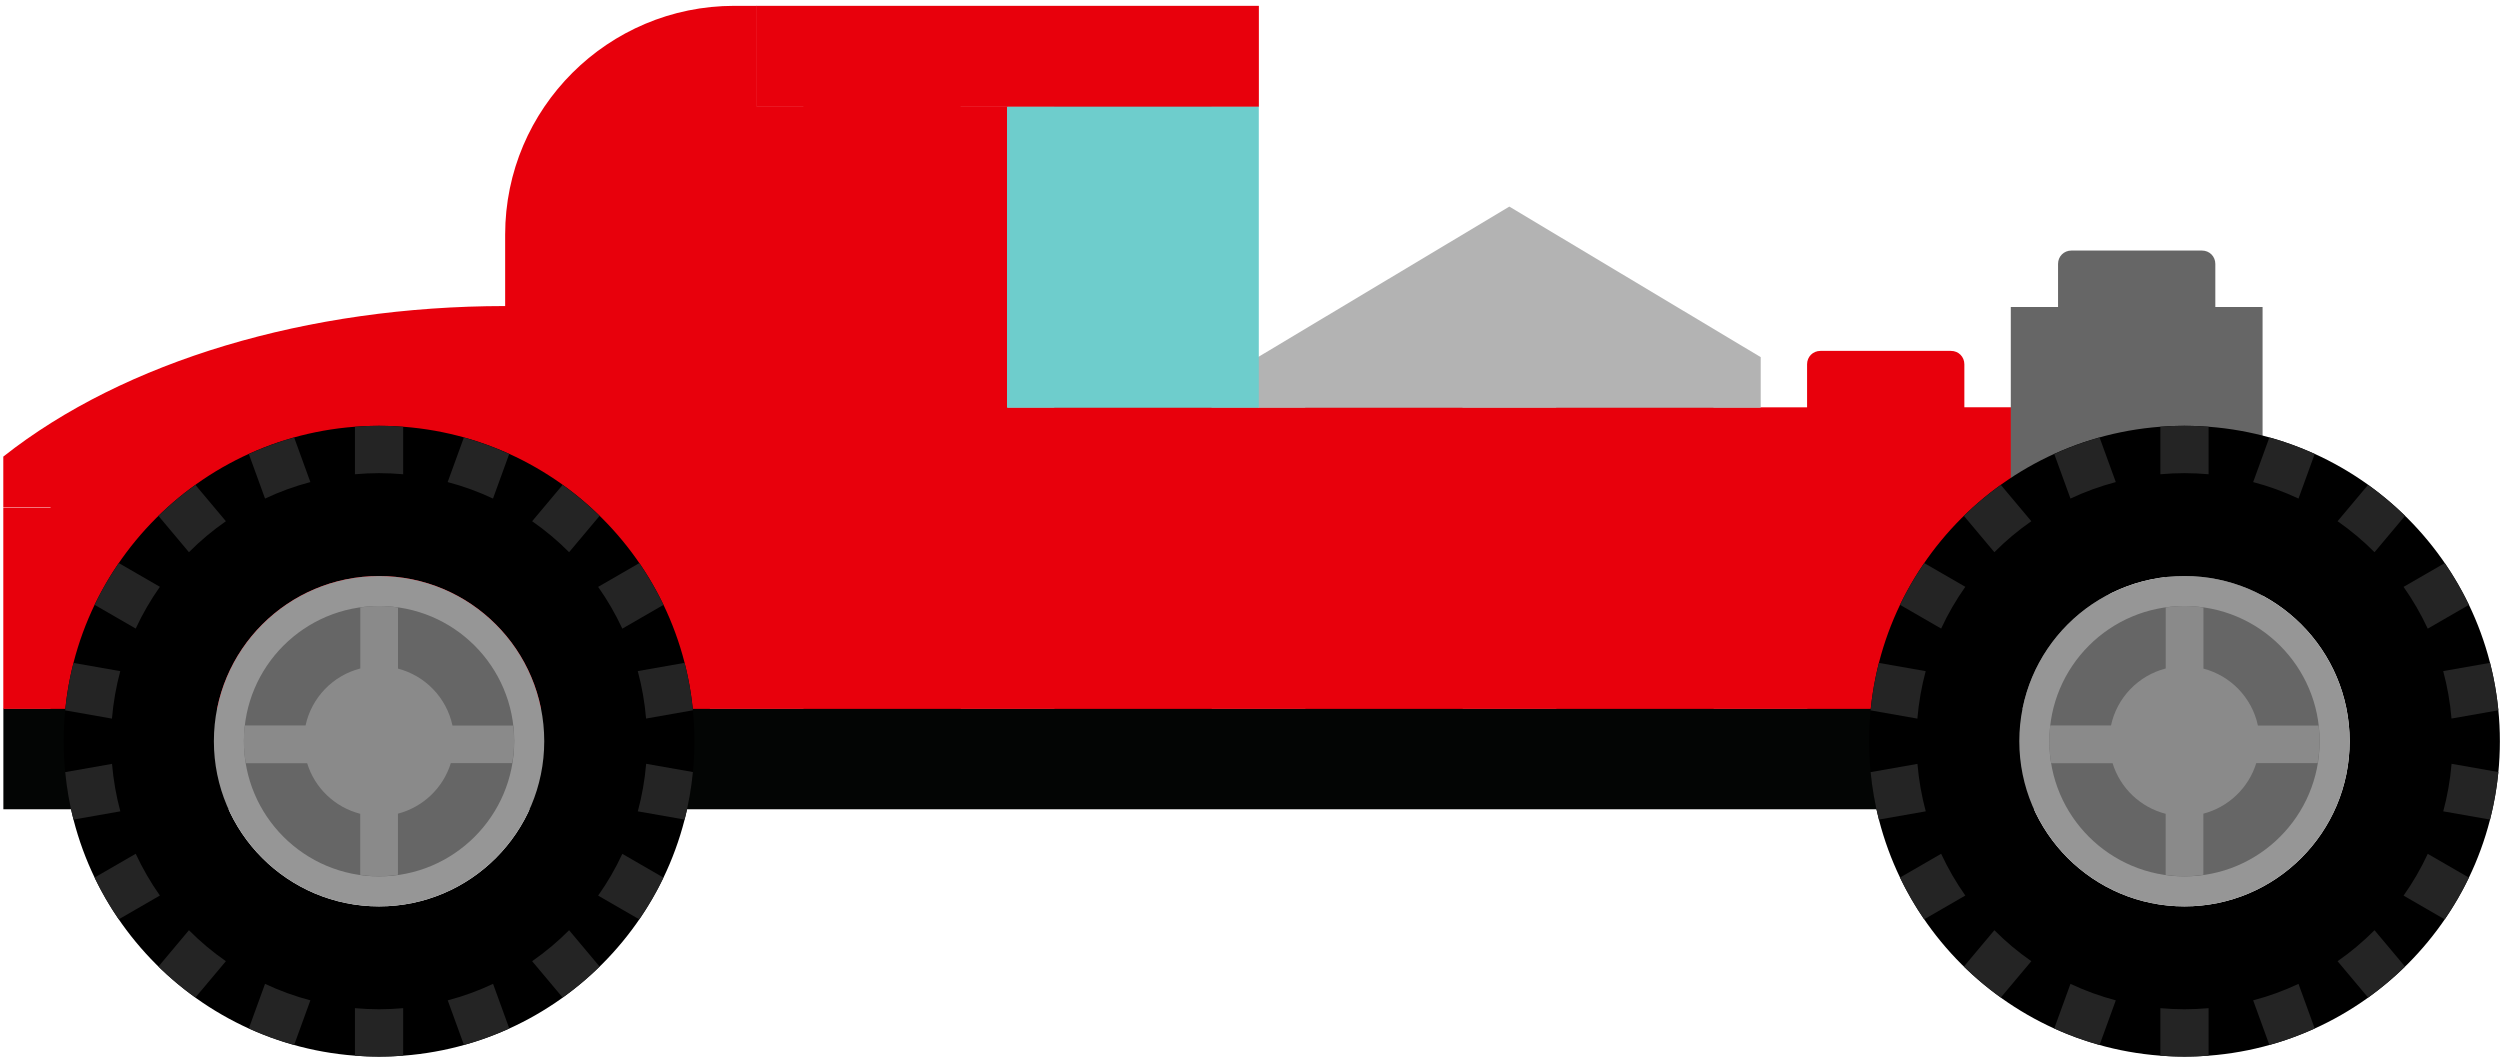
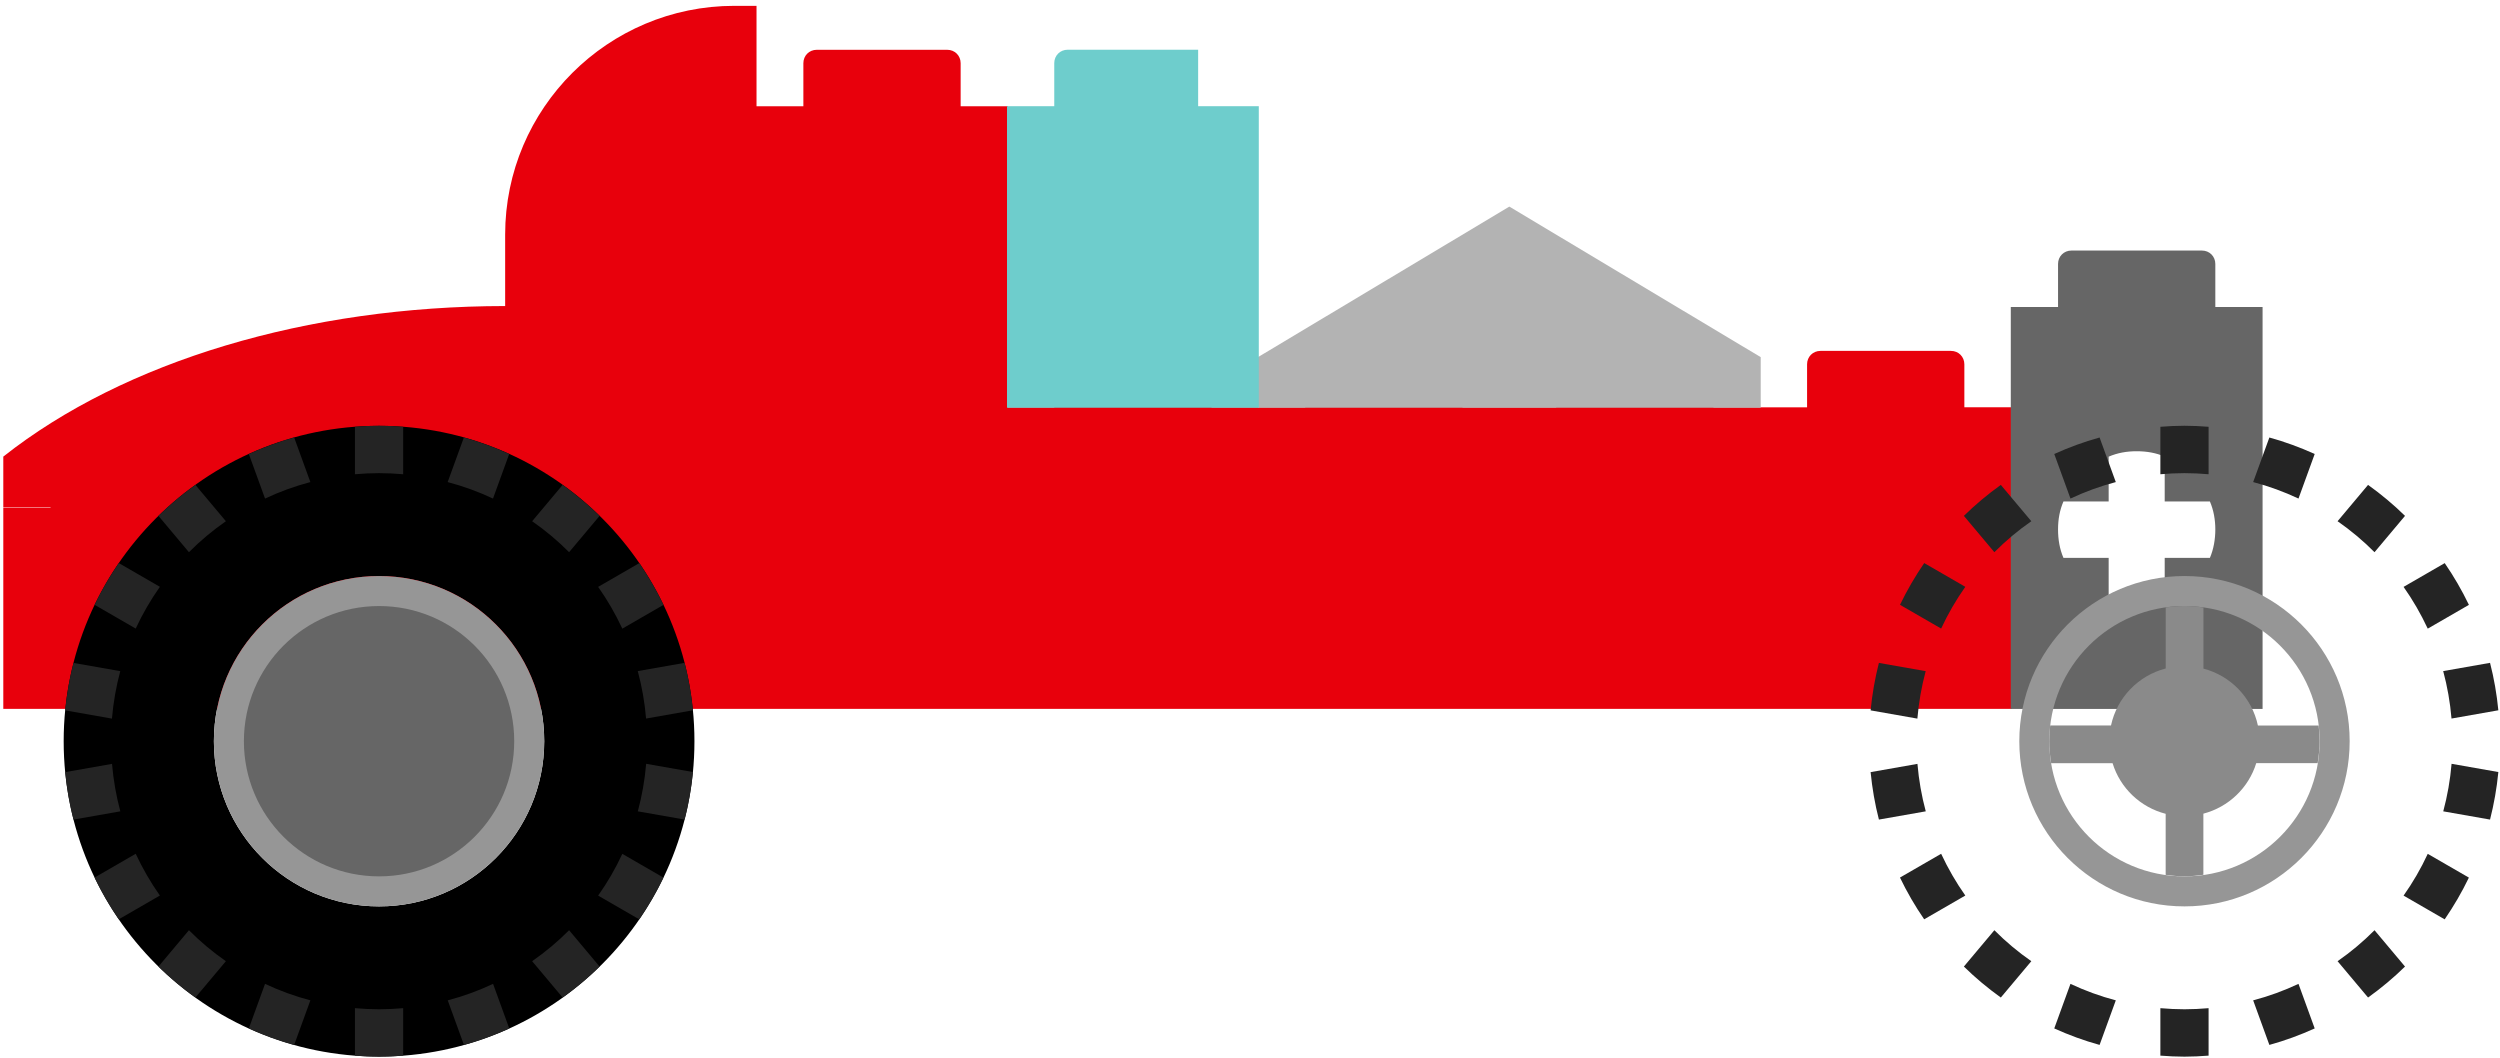
<svg xmlns="http://www.w3.org/2000/svg" width="364" height="154" viewBox="0 0 364 154" fill="none">
-   <path d="M322.55 103.15V96.88C322.55 95.78 321.7 94.93 320.6 94.93H301.6C300.5 94.93 299.65 95.78 299.65 96.88V103.15H286.05V96.88C286.05 95.78 285.2 94.93 284.1 94.93H265.1C264 94.93 263.15 95.78 263.15 96.88V103.15H249.51V96.88C249.51 95.78 248.66 94.93 247.56 94.93H228.56C227.46 94.93 226.61 95.78 226.61 96.88V103.15H212.97V96.88C212.97 95.78 212.12 94.93 211.02 94.93H192.02C190.92 94.93 190.07 95.78 190.07 96.88V103.15H176.43V96.88C176.43 95.78 175.58 94.93 174.48 94.93H155.48C154.38 94.93 153.53 95.78 153.53 96.88V103.15H139.89V96.88C139.89 95.78 139.04 94.93 137.94 94.93H118.94C117.84 94.93 116.99 95.78 116.99 96.88V103.15H103.35V96.88C103.35 95.78 102.5 94.93 101.4 94.93H82.4C81.3 94.93 80.45 95.78 80.45 96.88V103.15H66.81V96.88C66.81 95.78 65.96 94.93 64.86 94.93H45.86C44.76 94.93 43.91 95.78 43.91 96.88V103.15H30.27V96.88C30.27 95.78 29.42 94.93 28.32 94.93H9.32C8.22 94.93 7.37 95.78 7.37 96.88V103.15H0.49V117.83H329.44V103.15H322.56H322.55Z" fill="#030504" />
  <path d="M286.01 59.31V53.04C286.01 51.94 285.16 51.09 284.06 51.09H265.06C263.96 51.09 263.11 51.94 263.11 53.04V59.31H249.48V53.04C249.48 51.94 248.63 51.09 247.53 51.09H228.53C227.43 51.09 226.58 51.94 226.58 53.04V59.31H212.94V53.04C212.94 51.94 212.09 51.09 210.99 51.09H191.99C190.89 51.09 190.04 51.94 190.04 53.04V59.31H176.4V53.04C176.4 51.94 175.55 51.09 174.45 51.09H155.45C154.35 51.09 153.5 51.94 153.5 53.04V59.31H146.75V15.47H139.87V9.2C139.87 8.1 139.02 7.25 137.92 7.25H118.92C117.82 7.25 116.97 8.1 116.97 9.2V15.47H110.15V0.85H106.92C88.531 0.85 73.55 15.77 73.55 34.16V44.56C44.79 44.58 18.11 52.56 0.48 66.48V73.85H7.36V73.92H0.48V103.21H292.89V59.3H286.01V59.31ZM30.26 73.92V73.85H43.901V73.92H30.26ZM66.8 73.92V73.85H73.55V73.92H66.8Z" fill="#E8000C" />
  <path d="M183.16 52L219.76 30.08L256.36 52V59.37H183.16V52Z" fill="#B3B3B3" />
-   <path d="M146.62 15.46H153.5V9.19C153.5 8.09 154.35 7.24 155.45 7.24H174.45C175.55 7.24 176.4 8.09 176.4 9.19V15.46H183.28V59.37H146.62V15.46Z" fill="#6ECDCC" />
-   <path d="M110.091 0.85H183.291V15.53H110.091V0.85Z" fill="#E8000C" />
+   <path d="M146.62 15.46H153.5V9.19C153.5 8.09 154.35 7.24 155.45 7.24H174.45V15.46H183.28V59.37H146.62V15.46Z" fill="#6ECDCC" />
  <path d="M322.551 44.7V38.43C322.551 37.33 321.7 36.48 320.6 36.48H301.6C300.5 36.48 299.651 37.33 299.651 38.43V44.7H292.771V103.22H329.431V44.7H322.551ZM321.76 81.23H315.181V87.75C313.961 88.24 312.5 88.54 311.1 88.54C309.7 88.54 308.301 88.24 307.021 87.75V81.23H300.44C299.89 79.95 299.651 78.55 299.651 77.09C299.651 75.63 299.89 74.29 300.44 73.01H307.021V66.49C308.301 65.94 309.64 65.7 311.1 65.7C312.56 65.7 313.961 65.94 315.181 66.49V73.01H321.76C322.31 74.29 322.551 75.69 322.551 77.09C322.551 78.49 322.31 79.95 321.76 81.23Z" fill="#666666" />
  <path d="M55.27 129.7C67.277 129.7 77.01 119.967 77.01 107.96C77.01 95.953 67.277 86.22 55.27 86.22C43.264 86.22 33.53 95.953 33.53 107.96C33.53 119.967 43.264 129.7 55.27 129.7Z" fill="#666666" />
  <path d="M55.191 62C29.831 62 9.271 82.56 9.271 107.92C9.271 133.28 29.831 153.84 55.191 153.84C80.55 153.84 101.11 133.28 101.11 107.92C101.11 82.56 80.55 62 55.191 62ZM55.191 131.97C41.91 131.97 31.14 121.2 31.14 107.92C31.14 94.64 41.91 83.87 55.191 83.87C68.471 83.87 79.24 94.64 79.24 107.92C79.24 121.2 68.471 131.97 55.191 131.97Z" fill="black" />
  <path d="M45.19 70.19C42.9 70.79 40.7 71.6 38.59 72.59L36.23 66.1C38.35 65.14 40.55 64.33 42.83 63.7L45.19 70.19ZM17.29 81.99C15.97 83.92 14.79 85.94 13.77 88.06L19.76 91.52C20.75 89.38 21.93 87.35 23.28 85.44L17.29 81.98V81.99ZM74.14 66.1C72.02 65.14 69.82 64.33 67.54 63.7L65.18 70.19C67.47 70.79 69.67 71.6 71.78 72.59L74.14 66.1ZM27.51 135.44L23.07 140.73C24.74 142.37 26.54 143.87 28.45 145.24L32.89 139.95C30.96 138.61 29.16 137.1 27.51 135.44ZM96.6 88.06C95.58 85.94 94.4 83.91 93.08 81.99L87.09 85.45C88.44 87.36 89.61 89.39 90.61 91.53L96.6 88.07V88.06ZM100.89 103.43C100.66 101.07 100.26 98.76 99.68 96.51L92.86 97.71C93.46 99.94 93.87 102.25 94.07 104.62L100.88 103.42L100.89 103.43ZM82.86 80.4L87.3 75.11C85.63 73.47 83.83 71.97 81.92 70.6L77.48 75.89C79.41 77.23 81.21 78.74 82.86 80.4ZM32.89 75.89L28.45 70.6C26.54 71.97 24.74 73.47 23.07 75.11L27.51 80.4C29.16 78.74 30.96 77.23 32.89 75.89ZM51.68 146.79V153.7C52.84 153.79 54.01 153.85 55.19 153.85C56.37 153.85 57.54 153.79 58.7 153.7V146.79C57.54 146.89 56.37 146.95 55.19 146.95C54.01 146.95 52.84 146.89 51.68 146.79ZM10.7 96.51C10.13 98.75 9.72 101.06 9.49 103.43L16.3 104.63C16.5 102.26 16.91 99.95 17.51 97.72L10.69 96.52L10.7 96.51ZM93.08 133.85C94.4 131.92 95.58 129.9 96.6 127.78L90.61 124.32C89.62 126.46 88.44 128.49 87.09 130.4L93.08 133.86V133.85ZM36.23 149.74C38.35 150.7 40.55 151.51 42.83 152.14L45.19 145.65C42.9 145.05 40.7 144.24 38.59 143.25L36.23 149.74ZM92.86 118.13L99.68 119.33C100.25 117.09 100.66 114.78 100.89 112.41L94.08 111.21C93.88 113.58 93.47 115.89 92.87 118.12L92.86 118.13ZM67.55 152.14C69.83 151.51 72.03 150.7 74.15 149.74L71.79 143.25C69.69 144.24 67.48 145.05 65.19 145.65L67.55 152.14ZM58.7 69.05V62.14C57.54 62.05 56.37 61.99 55.19 61.99C54.01 61.99 52.84 62.05 51.68 62.14V69.05C52.84 68.95 54.01 68.89 55.19 68.89C56.37 68.89 57.54 68.95 58.7 69.05ZM9.49 112.41C9.72 114.77 10.12 117.08 10.7 119.33L17.52 118.13C16.92 115.9 16.51 113.59 16.31 111.22L9.5 112.42L9.49 112.41ZM13.77 127.78C14.79 129.9 15.97 131.93 17.29 133.85L23.28 130.39C21.93 128.48 20.76 126.45 19.76 124.31L13.77 127.77V127.78ZM77.48 139.95L81.92 145.24C83.83 143.87 85.63 142.37 87.3 140.73L82.86 135.44C81.21 137.1 79.41 138.61 77.48 139.95Z" fill="#242424" />
  <path d="M55.191 83.87C41.911 83.87 31.141 94.64 31.141 107.92C31.141 121.2 41.911 131.97 55.191 131.97C68.471 131.97 79.241 121.2 79.241 107.92C79.241 94.64 68.471 83.87 55.191 83.87ZM55.191 127.6C44.321 127.6 35.511 118.79 35.511 107.92C35.511 97.05 44.321 88.24 55.191 88.24C66.061 88.24 74.871 97.05 74.871 107.92C74.871 118.79 66.061 127.6 55.191 127.6Z" fill="#969696" />
-   <path d="M74.73 105.64H65.88C65.02 101.59 61.92 98.39 57.95 97.35V88.45C57.05 88.32 56.13 88.23 55.19 88.23C54.25 88.23 53.36 88.32 52.46 88.44V97.33C48.47 98.36 45.36 101.57 44.49 105.63H35.64C35.55 106.38 35.5 107.14 35.5 107.91C35.5 109 35.61 110.07 35.78 111.12H44.72C45.83 114.74 48.76 117.54 52.45 118.49V127.38C53.34 127.5 54.25 127.59 55.18 127.59C56.11 127.59 57.03 127.5 57.94 127.37V118.47C61.61 117.51 64.53 114.71 65.64 111.11H74.58C74.75 110.06 74.86 109 74.86 107.9C74.86 107.13 74.8 106.37 74.72 105.62L74.73 105.64Z" fill="#8A8A8A" />
-   <path d="M318.14 129.7C330.147 129.7 339.88 119.967 339.88 107.96C339.88 95.953 330.147 86.22 318.14 86.22C306.134 86.22 296.4 95.953 296.4 107.96C296.4 119.967 306.134 129.7 318.14 129.7Z" fill="#666666" />
-   <path d="M318.061 62C292.701 62 272.141 82.56 272.141 107.92C272.141 133.28 292.701 153.84 318.061 153.84C343.421 153.84 363.981 133.28 363.981 107.92C363.981 82.56 343.421 62 318.061 62ZM318.061 131.97C304.781 131.97 294.011 121.2 294.011 107.92C294.011 94.64 304.781 83.87 318.061 83.87C331.341 83.87 342.111 94.64 342.111 107.92C342.111 121.2 331.341 131.97 318.061 131.97Z" fill="black" />
  <path d="M308.06 70.19C305.77 70.79 303.57 71.6 301.46 72.59L299.1 66.1C301.22 65.14 303.42 64.33 305.7 63.7L308.06 70.19ZM280.16 81.99C278.84 83.92 277.66 85.94 276.64 88.06L282.63 91.52C283.62 89.38 284.8 87.35 286.15 85.44L280.16 81.98V81.99ZM337.02 66.1C334.9 65.14 332.7 64.33 330.42 63.7L328.06 70.19C330.35 70.79 332.55 71.6 334.66 72.59L337.02 66.1ZM290.38 135.44L285.94 140.73C287.61 142.37 289.41 143.87 291.32 145.24L295.76 139.95C293.83 138.61 292.03 137.1 290.38 135.44ZM359.47 88.06C358.45 85.94 357.27 83.91 355.95 81.99L349.96 85.45C351.31 87.36 352.48 89.39 353.48 91.53L359.47 88.07V88.06ZM363.76 103.43C363.53 101.07 363.13 98.76 362.55 96.51L355.73 97.71C356.33 99.94 356.74 102.25 356.94 104.62L363.75 103.42L363.76 103.43ZM345.73 80.4L350.17 75.11C348.5 73.47 346.7 71.97 344.79 70.6L340.35 75.89C342.28 77.23 344.08 78.74 345.73 80.4ZM295.76 75.89L291.32 70.6C289.41 71.97 287.61 73.47 285.94 75.11L290.38 80.4C292.03 78.74 293.83 77.23 295.76 75.89ZM314.55 146.79V153.7C315.71 153.79 316.88 153.85 318.06 153.85C319.24 153.85 320.41 153.79 321.57 153.7V146.79C320.41 146.89 319.24 146.95 318.06 146.95C316.88 146.95 315.71 146.89 314.55 146.79ZM273.57 96.51C273 98.75 272.59 101.06 272.36 103.43L279.17 104.63C279.37 102.26 279.78 99.95 280.38 97.72L273.56 96.52L273.57 96.51ZM355.95 133.85C357.27 131.92 358.45 129.9 359.47 127.78L353.48 124.32C352.49 126.46 351.31 128.49 349.96 130.4L355.95 133.86V133.85ZM299.1 149.74C301.22 150.7 303.42 151.51 305.7 152.14L308.06 145.65C305.77 145.05 303.57 144.24 301.46 143.25L299.1 149.74ZM355.73 118.13L362.55 119.33C363.12 117.09 363.53 114.78 363.76 112.41L356.95 111.21C356.75 113.58 356.34 115.89 355.74 118.12L355.73 118.13ZM330.42 152.14C332.7 151.51 334.9 150.7 337.02 149.74L334.66 143.25C332.56 144.24 330.35 145.05 328.06 145.65L330.42 152.14ZM321.57 69.05V62.14C320.41 62.05 319.24 61.99 318.06 61.99C316.88 61.99 315.71 62.05 314.55 62.14V69.05C315.71 68.95 316.88 68.89 318.06 68.89C319.24 68.89 320.41 68.95 321.57 69.05ZM272.36 112.41C272.59 114.77 272.99 117.08 273.57 119.33L280.39 118.13C279.79 115.9 279.38 113.59 279.18 111.22L272.37 112.42L272.36 112.41ZM276.64 127.78C277.66 129.9 278.84 131.93 280.16 133.85L286.15 130.39C284.8 128.48 283.63 126.45 282.63 124.31L276.64 127.77V127.78ZM340.35 139.95L344.79 145.24C346.7 143.87 348.5 142.37 350.17 140.73L345.73 135.44C344.08 137.1 342.28 138.61 340.35 139.95Z" fill="#242424" />
  <path d="M318.061 83.87C304.781 83.87 294.011 94.64 294.011 107.92C294.011 121.2 304.781 131.97 318.061 131.97C331.341 131.97 342.111 121.2 342.111 107.92C342.111 94.64 331.341 83.87 318.061 83.87ZM318.061 127.6C307.191 127.6 298.381 118.79 298.381 107.92C298.381 97.05 307.191 88.24 318.061 88.24C328.931 88.24 337.741 97.05 337.741 107.92C337.741 118.79 328.931 127.6 318.061 127.6Z" fill="#969696" />
  <path d="M337.601 105.64H328.751C327.891 101.59 324.791 98.39 320.821 97.35V88.45C319.921 88.32 319.001 88.23 318.061 88.23C317.121 88.23 316.231 88.32 315.331 88.44V97.33C311.341 98.36 308.231 101.57 307.361 105.63H298.511C298.421 106.38 298.371 107.14 298.371 107.91C298.371 109 298.481 110.07 298.651 111.12H307.591C308.701 114.74 311.631 117.54 315.321 118.49V127.38C316.211 127.5 317.121 127.59 318.051 127.59C318.981 127.59 319.901 127.5 320.811 127.37V118.47C324.481 117.51 327.401 114.71 328.511 111.11H337.451C337.621 110.06 337.731 109 337.731 107.9C337.731 107.13 337.671 106.37 337.591 105.62L337.601 105.64Z" fill="#8A8A8A" />
</svg>